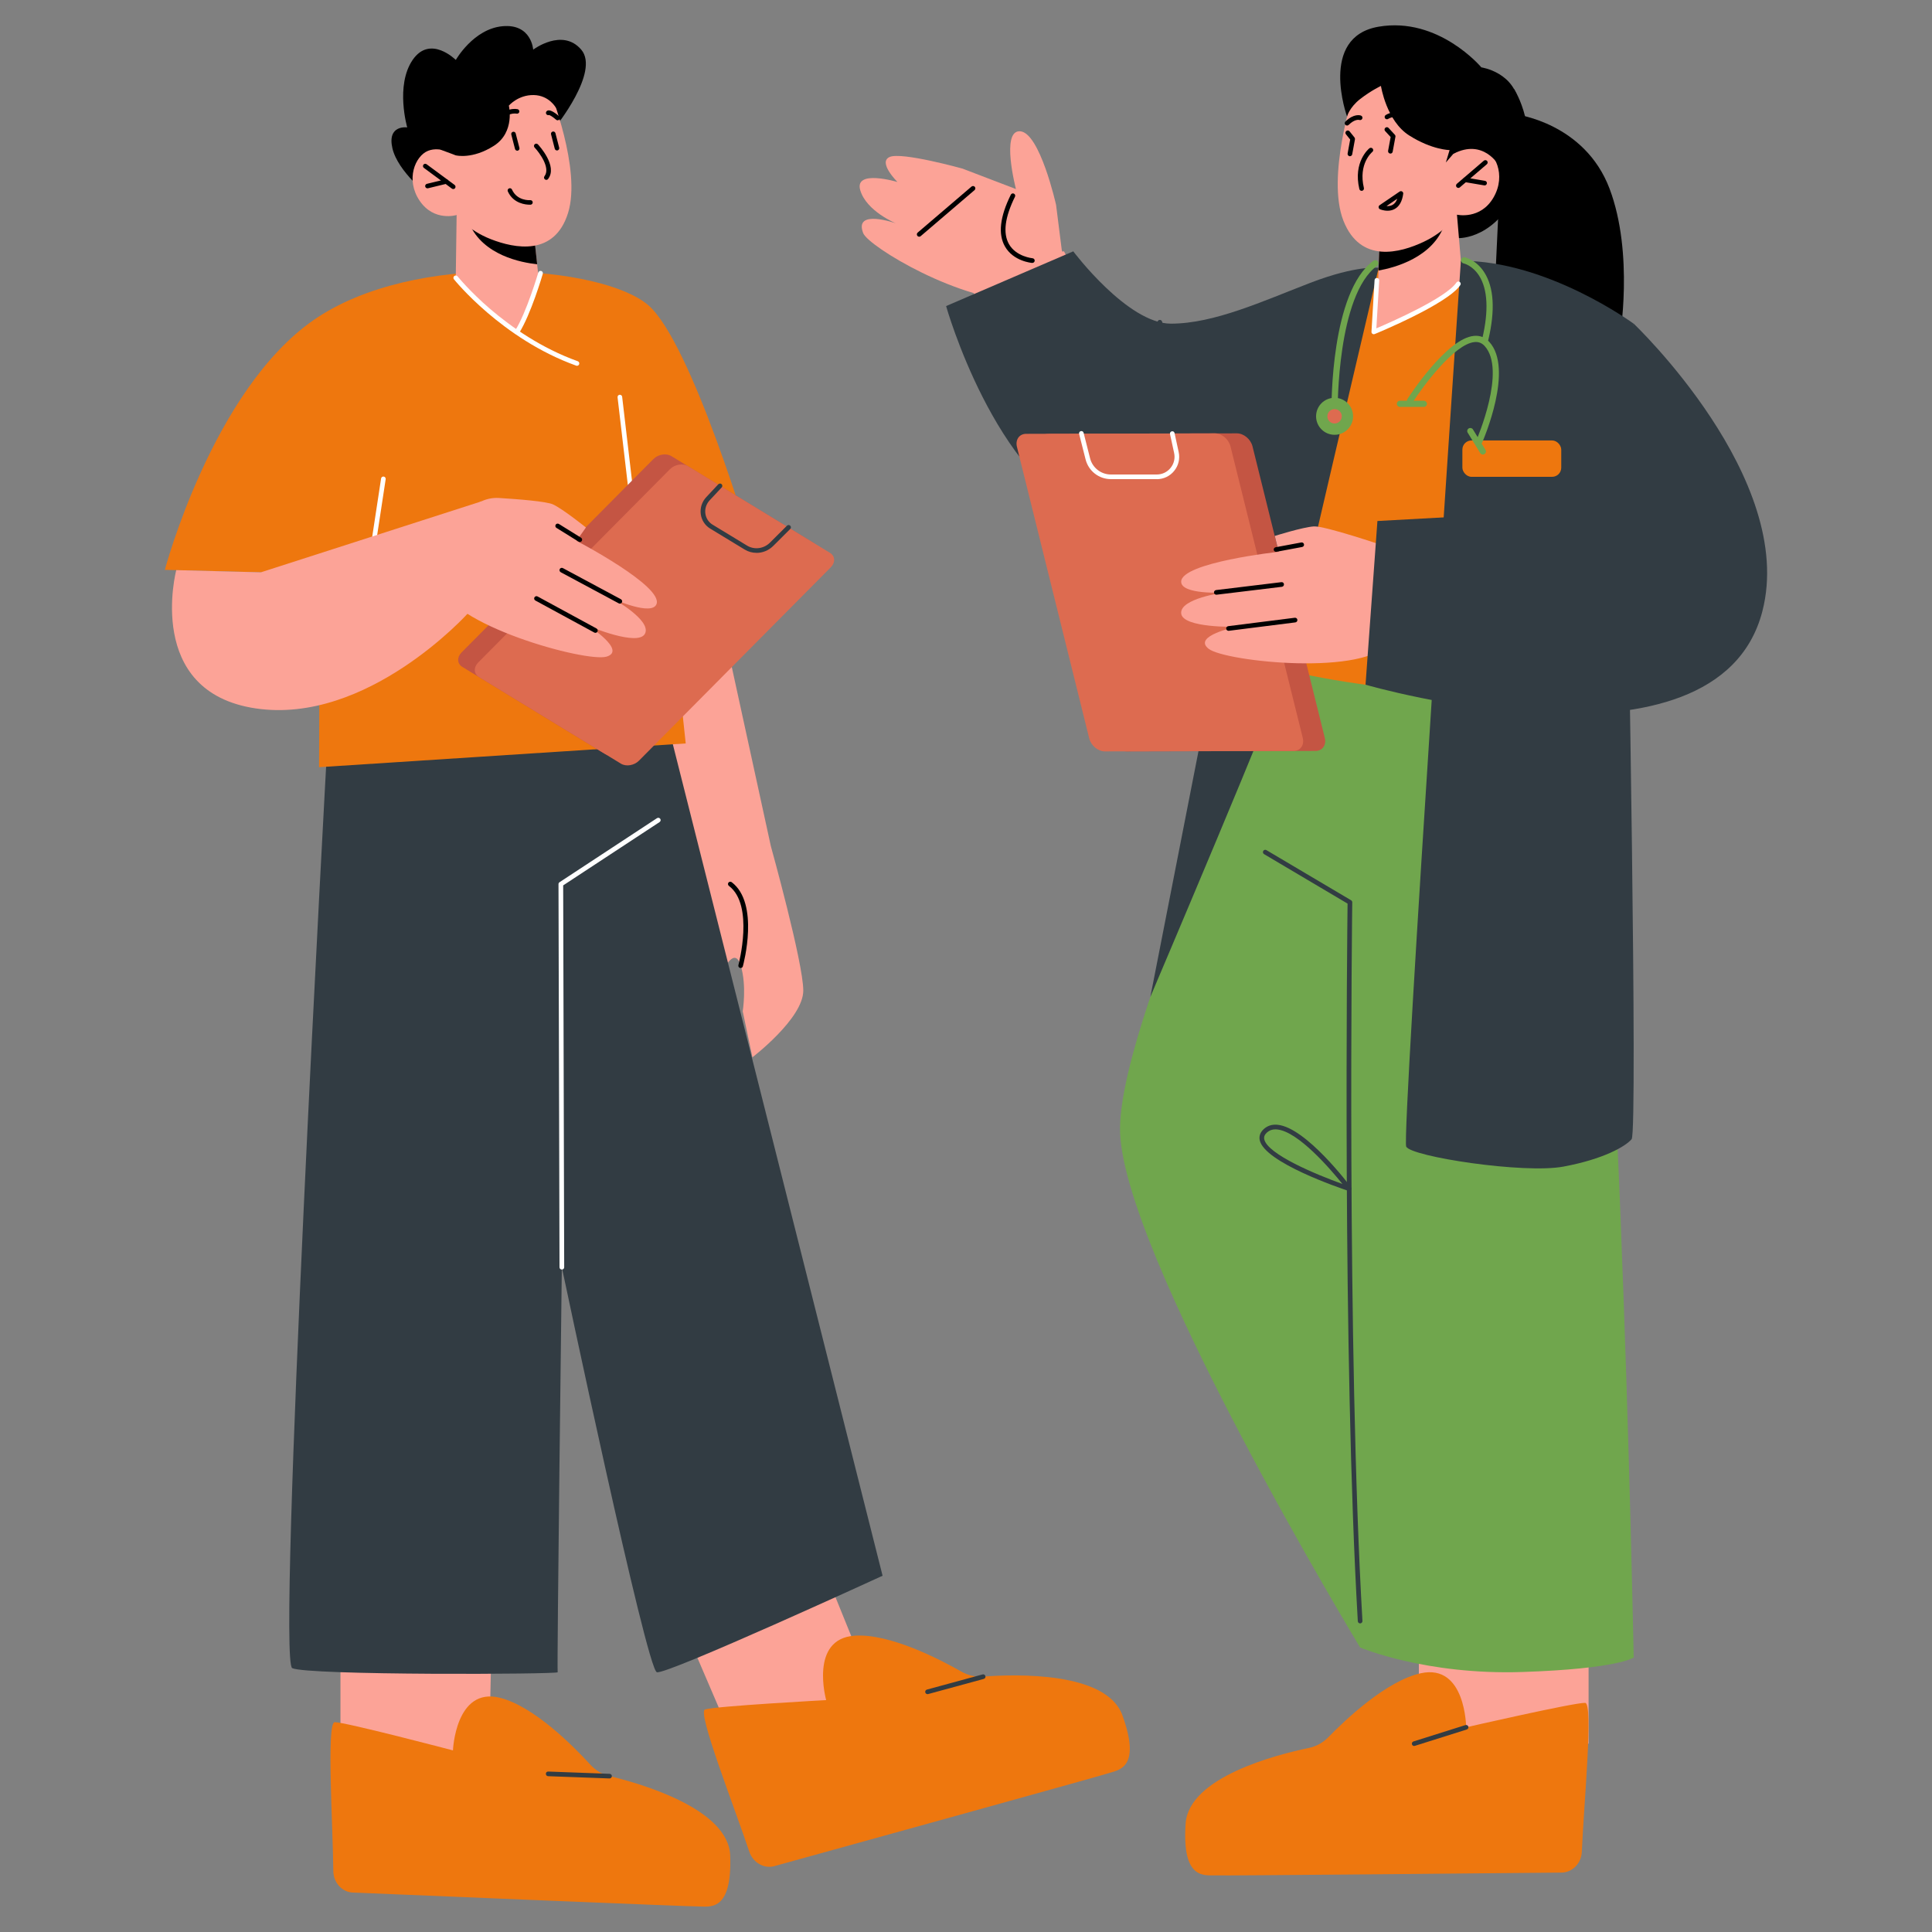
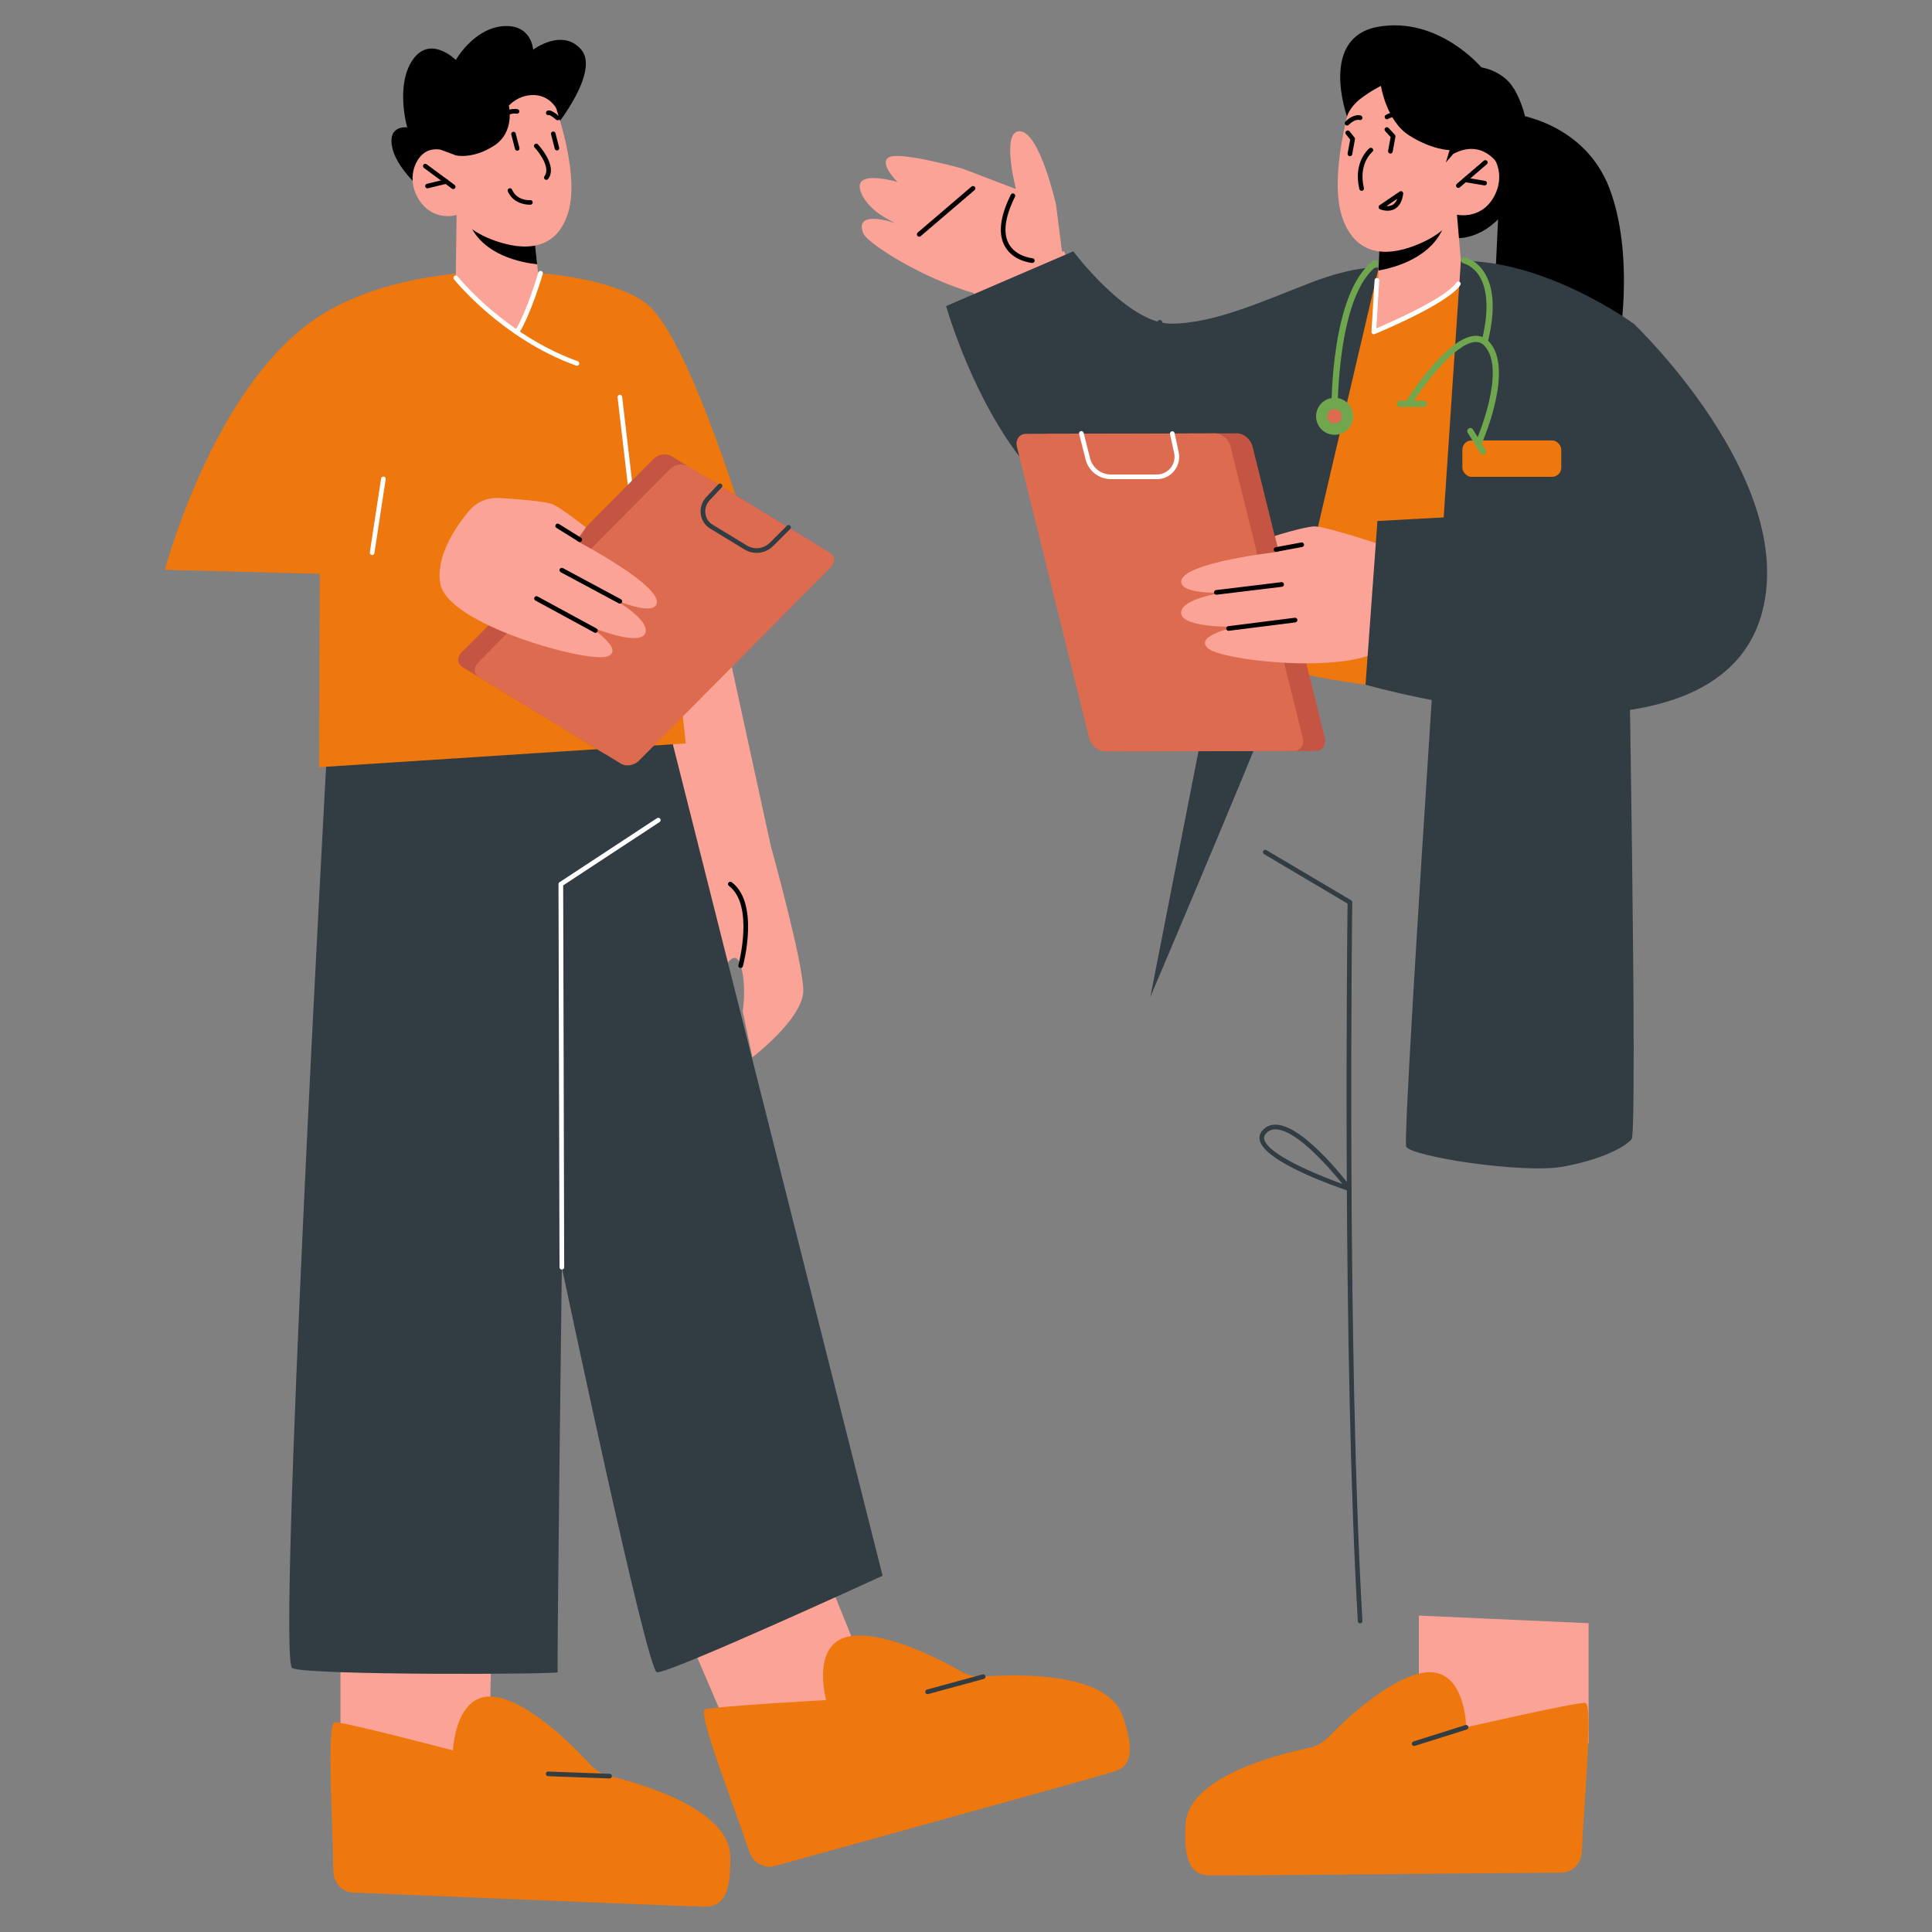
<svg xmlns="http://www.w3.org/2000/svg" id="Layer_1" data-name="Layer 1" viewBox="0 0 400 400">
  <rect x="0" y="0" width="400" height="400" fill="#808080" stroke="none" />
  <defs>
    <style>
      .cls-1 {
        fill: #70a64d;
      }

      .cls-2 {
        fill: #fff;
      }

      .cls-3 {
        fill: #323c43;
      }

      .cls-4 {
        fill: #fca397;
      }

      .cls-5 {
        fill: #c45543;
      }

      .cls-6 {
        fill: #dd6b50;
      }

      .cls-7 {
        fill: #ee770e;
      }
    </style>
  </defs>
  <path class="cls-4" d="M150.3,132.55l9.3,42.65s6.71,24.11,6.71,29.89c0,5.78-10.53,13.81-10.53,13.81l-2.01-9.52s.86-5.31-.4-9.44c-1.26-4.13-3.57.89-3.57.89l-9.42-11.18-16.31-49,26.25-8.09Z" />
  <polygon class="cls-4" points="70.49 332.71 70.49 367.26 101.17 367.26 101.87 334.89 70.49 332.71" />
  <polygon class="cls-4" points="140.34 333.79 154.7 367.26 182.9 355.16 170.08 323.53 140.34 333.79" />
  <path class="cls-3" d="M138.91,152.53l43.82,173.71s-44.61,20.49-46.73,19.98c-2.13-.52-19.68-83.84-19.68-83.84,0,0-1.04,83.41-.86,83.84.18.44-51.76.68-54.96-.85s7.16-189.25,7.16-189.25l71.25-3.58Z" />
  <path class="cls-7" d="M34.13,117.98s9.84-37.17,30.79-51.71c20.96-14.54,59.79-11.26,69.28-3.1,9,7.74,21.38,49.72,21.38,49.72l-16.25,16.25,2.64,24.78-75.91,4.92.14-40.04-32.08-.82Z" />
  <path d="M313.98,23.71s14.11,1.77,19.25,15.32c5.13,13.55,2.1,31.09,2.1,31.09l-26.05-5.99,1.13-24.07,3.57-16.35Z" />
  <path d="M301.94,49.3s8.04.36,12.68-10.87c4.63-11.23-1.16-20.01-1.16-20.01l-10.1,5.29-5.49,20.06,4.07,5.54Z" />
  <polygon class="cls-4" points="328.9 336.07 328.9 361.01 293.76 358.33 293.76 334.49 328.9 336.07" />
-   <path class="cls-1" d="M269.35,132.98s-37.18,75.63-37.46,100.55c-.29,24.92,49.71,107.57,49.71,107.57,0,0,13.59,5.73,33.55,5.07,19.96-.66,23.09-3,23.09-3,0,0-3.42-177.28-11.4-193.87s-57.48-16.3-57.48-16.3Z" />
  <path class="cls-4" d="M240.59,71.47s-7.7-2.55-11.76-6.58c-4.06-4.04-8.55-12.87-8.55-12.87l-18.82,4.91s0,33.22,19.57,46.26c18.62,12.42,35.39,7.79,35.39,7.79l-15.82-39.51Z" />
  <path class="cls-7" d="M298.04,54.25s17.68-.59,26.8,7.68c9.12,8.27,3.14,80.4,3.14,80.4,0,0-23.8,2-40.84,0s-24.74-4.7-24.74-4.7c0,0-2-66.31,2.57-74.28,4.56-7.97,33.07-9.09,33.07-9.09Z" />
  <path class="cls-4" d="M301.65,44.45l1.12,13.22s-2.06,4-9.74,5.29c-5.72.96-7.86-.17-7.86-.17l.24-6.76.24-6.6,13.7-4.26,2.3-.72Z" />
  <path d="M299.36,45.16c0,.36-.1.8-.28,1.31-2.4,6.85-10.36,8.96-13.67,9.54l.24-6.6,13.7-4.26Z" />
  <path class="cls-4" d="M280.15,19.53s-5.53,17.16-2.02,26.14c3.52,8.98,11.79,6.68,16.64,4.39s6.88-5.61,6.88-5.61c0,0,4.86,1.12,7.57-3.57,2.71-4.69.27-9.52-2.54-10.4-2.8-.88-5.8,1.38-5.8,1.38l2.02-5.03s-12.97-23.23-22.77-7.3Z" />
  <path d="M301.94,38.91c-.14,0-.27-.06-.37-.17-.17-.2-.15-.51.05-.68l5.59-4.79c.2-.17.51-.15.68.05.17.2.15.51-.05.68l-5.59,4.79c-.09.08-.2.12-.31.12Z" />
  <path d="M307.36,38.38s-.05,0-.08,0l-4.01-.68c-.26-.04-.44-.29-.39-.55s.28-.45.56-.39l4.01.68c.26.04.44.29.39.55-.04.23-.24.4-.47.4Z" />
  <path d="M291.77,25.52c-.13,0-.26-.05-.35-.16-1.9-2.07-3.93-.8-4.01-.74-.22.14-.52.08-.66-.14-.14-.22-.08-.52.14-.66.96-.63,3.29-1.25,5.25.9.18.2.17.5-.03.68-.09.08-.21.13-.32.13Z" />
  <path d="M278.89,25.99c-.13,0-.25-.05-.34-.14-.19-.19-.18-.49,0-.68,1.76-1.72,3.08-1.3,3.22-1.24.25.09.38.37.28.62-.09.24-.36.37-.61.29-.06-.02-.92-.25-2.22,1.02-.09.09-.22.14-.34.14Z" />
  <path class="cls-3" d="M302.46,53.99s-12.33,181.34-11.32,183.41c1.01,2.06,24.34,5.67,32.57,4.13s12.77-4.13,14.1-5.67c1.32-1.55-.86-120.13-.86-120.13l1.28-48.71s-17.8-13.09-35.78-13.02Z" />
  <rect class="cls-7" x="302.77" y="91.19" width="20.47" height="7.53" rx="1.89" ry="1.89" />
  <path d="M281.91,39.51c-.22,0-.42-.15-.47-.37-1.33-5.62,1.94-8.33,2.08-8.44.21-.17.51-.13.68.07.17.21.14.51-.07.68-.12.1-2.94,2.47-1.75,7.47.06.26-.1.52-.36.58-.04,0-.08.01-.11.01Z" />
  <path d="M279.49,32.34s-.06,0-.09,0c-.26-.05-.43-.3-.39-.56l.53-2.89-.88-1.09c-.17-.21-.13-.51.08-.68.21-.17.51-.13.68.08l1.01,1.26c.09.11.12.25.1.39l-.57,3.1c-.04.23-.25.39-.47.39Z" />
  <path d="M287.28,43.63c-.85,0-1.53-.29-1.57-.31-.16-.07-.27-.22-.28-.4-.02-.17.06-.34.21-.44l4.14-2.82c.16-.1.36-.11.52-.01.16.1.25.29.22.47-.21,1.55-.8,2.61-1.75,3.14-.5.28-1.02.37-1.49.37ZM287.08,42.66c.39.03.83-.02,1.23-.24.43-.24.76-.67.98-1.27l-2.22,1.51Z" />
  <path class="cls-7" d="M269.14,59.83s-8.57,4.87-17.18,7.71c-8.04,2.66-14.09,2.88-14.09,2.88,0,0-.02,10.31.31,21.07.35,11.09-1.13,18.9-1.13,18.9,0,0,26.76,5.75,32.96-2.79,6.2-8.54-.88-47.77-.88-47.77Z" />
  <path class="cls-4" d="M218.63,42.34s-3.33-14.86-7.41-15.16-.88,11.96-.88,11.96l-11.06-4.23s-12.59-3.51-15.09-2.41c-2.5,1.1,1.62,5.18,1.62,5.18,0,0-8.97-2.69-7.71,1.68,1.26,4.37,7.39,6.88,7.39,6.88,0,0-8.76-3.11-6.78,2.02,1.07,2.77,20.34,14.44,33.33,14.02,12.99-.42,7.8-10.43,7.8-10.43l-1.2-9.5Z" />
  <path d="M190.31,49.01c-.14,0-.27-.06-.37-.17-.17-.2-.15-.51.05-.68l11.15-9.53c.2-.17.51-.15.68.05.17.2.15.51-.05.68l-11.15,9.53c-.09.08-.2.12-.31.12Z" />
  <path d="M213.74,54.44c-.2-.01-3.94-.35-5.68-3.42-1.45-2.55-1.04-6.15,1.22-10.71.12-.24.41-.34.64-.22.24.12.34.41.22.64-2.1,4.25-2.52,7.54-1.25,9.8,1.48,2.62,4.85,2.93,4.89,2.94.26.02.46.25.44.52-.02.25-.23.44-.48.44Z" />
  <path class="cls-3" d="M281.6,336.11c-.25,0-.46-.2-.48-.45-3.2-54.85-2.19-142.93-2.12-148.58l-17.29-10.24c-.23-.14-.3-.43-.17-.66.13-.23.43-.31.66-.17l17.53,10.38c.15.09.24.25.24.42-.01.92-1.17,92.42,2.11,148.79.02.26-.19.49-.45.51,0,0-.02,0-.03,0Z" />
  <path class="cls-3" d="M279.33,246.59c-.05,0-.1,0-.15-.03-1.78-.59-17.38-5.89-18.37-10.5-.12-.58-.08-1.45.83-2.29.77-.7,1.72-1.01,2.85-.9,5.88.55,14.85,12.44,15.22,12.94.13.17.13.4,0,.57-.09.13-.24.2-.39.2ZM264.06,233.82c-.7,0-1.28.22-1.77.67-.47.43-.64.87-.54,1.38.67,3.12,10.8,7.33,16.19,9.26-2.51-3.11-9.17-10.88-13.54-11.29-.12-.01-.23-.02-.34-.02Z" />
  <path class="cls-7" d="M323.3,387.7c2.25-.02,4.1-1.92,4.2-4.32.39-9.5,2.43-30.74.7-30.82-2.21-.09-24.65,5.06-24.65,5.06,0,0-.09-13.19-9.35-11.2-7.1,1.53-15.59,9.56-19.15,13.22-1.13,1.16-2.54,1.94-4.08,2.26-6.61,1.37-24.84,6-25.5,15.65-.8,11.8,3.99,10.64,6.2,10.73,1.9.08,56.27-.44,71.63-.58Z" />
  <path class="cls-7" d="M160.36,386.36c-2.17.6-4.47-.72-5.23-3-3-9.02-10.82-28.88-9.17-29.43,2.1-.7,25.09-1.94,25.09-1.94,0,0-3.55-12.7,5.9-13.34,7.25-.49,17.62,4.89,22.06,7.42,1.41.8,2.98,1.17,4.54,1.05,6.73-.51,25.54-1.08,28.83,8.01,4.02,11.12-.9,11.33-3,12.03-1.8.6-54.21,15.1-69.01,19.19Z" />
  <path class="cls-7" d="M73.07,391.84c-2.25-.09-4.03-2.05-4.06-4.46-.09-9.51-1.45-30.81.29-30.82,2.21-.02,24.48,5.84,24.48,5.84,0,0,.52-13.18,9.7-10.9,7.05,1.75,15.27,10.06,18.72,13.83,1.09,1.2,2.48,2.02,4,2.39,6.57,1.58,24.64,6.79,24.98,16.46.42,11.82-4.33,10.51-6.54,10.53-1.9.02-56.23-2.24-71.57-2.88Z" />
  <path class="cls-3" d="M292.79,361.49c-.2,0-.39-.13-.46-.34-.08-.25.06-.52.31-.6l10.76-3.39c.25-.08.52.06.6.31.08.25-.06.52-.31.6l-10.76,3.39s-.1.02-.14.02Z" />
  <path d="M114.93,26.38s9.32-11.52,5.41-16.1c-3.91-4.57-9.95,0-9.95,0,0,0-.33-5.41-6.36-4.85-6.03.56-9.66,6.98-9.66,6.98,0,0-5.3-5.31-8.94,0-3.63,5.31-1.12,13.97-1.12,13.97,0,0-4.19-.62-3.07,4.3,1.12,4.92,7.71,9.99,7.71,9.99l25.99-14.29Z" />
  <path class="cls-4" d="M94.54,44.53l-.18,13s2.29,3.77,9.89,4.49c5.66.54,7.4-3.17,7.4-3.17l-.44-4.14-.69-6.43-13.69-3.21-2.3-.54Z" />
  <path d="M96.83,45.07c.03.36.16.78.36,1.26,2.82,6.53,10.75,8.04,14.02,8.38l-.69-6.43-13.69-3.21Z" />
  <path class="cls-4" d="M113.82,18.69s6.6,16.39,3.79,25.4c-2.81,9.02-11.05,7.35-15.96,5.44s-7.12-5.01-7.12-5.01c0,0-4.67,1.44-7.65-2.96-2.97-4.39-.92-9.28,1.75-10.34,2.68-1.06,5.76.94,5.76.94l-2.33-4.77s11.06-23.6,21.74-8.71Z" />
  <path d="M93.84,39.14c-.1,0-.2-.03-.28-.09l-5.8-4.29c-.21-.15-.25-.45-.1-.66.15-.21.45-.25.66-.1l5.8,4.29c.21.15.25.45.1.66-.09.13-.23.19-.38.19Z" />
  <path d="M88.5,38.99c-.21,0-.41-.14-.46-.36-.06-.25.09-.51.35-.57l3.87-.94c.26-.06.51.09.57.35.06.25-.09.51-.35.57l-3.87.94s-.08.01-.11.01Z" />
  <path d="M103.19,26.04c-.05,0-.11,0-.16-.03-.25-.09-.37-.36-.29-.6.96-2.69,3.3-3.02,4.4-2.81.26.05.42.29.38.55-.05.26-.29.42-.55.38-.1-.02-2.42-.39-3.34,2.2-.07.19-.25.31-.44.31Z" />
  <path d="M115.46,24.91c-.11,0-.22-.04-.3-.11-.96-.82-1.37-.96-1.49-.99-.16.06-.34.03-.48-.09-.2-.17-.21-.47-.04-.67.61-.69,2.12.6,2.62,1.02.2.17.22.47.06.66-.09.11-.23.17-.36.17Z" />
  <path d="M113.11,37.24c-.1,0-.2-.03-.29-.1-.21-.16-.25-.45-.09-.66,1.3-1.7-1.04-4.87-2.05-5.94-.18-.19-.17-.49.02-.67.19-.18.49-.17.67.02.17.18,4.16,4.48,2.11,7.16-.09.12-.23.19-.37.19Z" />
  <path d="M115.32,31.15c-.21,0-.4-.14-.46-.35l-.77-2.99c-.07-.25.09-.51.34-.57.25-.07.51.09.57.34l.77,2.99c.07.25-.09.51-.34.57-.04.01-.08.02-.12.02Z" />
  <path d="M107.09,31.2c-.21,0-.4-.14-.46-.35l-.77-2.99c-.07-.25.09-.51.34-.57.25-.07.51.09.57.34l.77,2.99c.07.25-.09.51-.34.57-.04.01-.08.02-.12.02Z" />
  <path d="M115.14,22.38s-1.38-2.63-4.62-2.7c-3.24-.07-5.17,2.19-5.17,2.19,0,0,1.35,5.48-3.1,8.32-4.45,2.84-7.85,1.98-7.85,1.98l-3.18-1.18-2.28-4.7,9.38-9.84,12.06-6.16,6.03,5.62-1.27,6.47Z" />
  <path d="M109.66,42.38c-.74,0-3.36-.19-4.52-2.75-.11-.24,0-.52.24-.62.23-.11.52,0,.62.24,1.07,2.37,3.67,2.2,3.78,2.19.28-.01.49.17.51.43.02.26-.17.49-.43.51,0,0-.08,0-.2,0Z" />
  <path d="M287.87,31.79s-.06,0-.09,0c-.26-.05-.43-.3-.39-.56l.53-2.86-1.14-1.23c-.18-.19-.17-.5.03-.68.2-.18.5-.17.68.03l1.3,1.41c.1.11.15.26.12.41l-.57,3.1c-.04.23-.25.39-.47.39Z" />
  <path d="M300.89,31.86l-1.54,1.78.77-2.57s-3.62-.02-8.35-3.02c-4.74-2.99-5.86-10.26-5.86-10.26,0,0-2.05.96-4.3,2.71-2.24,1.75-2.72,3.62-2.72,3.62,0,0-5.94-16.45,6.52-18.59,12.45-2.14,21.29,8.42,21.29,8.42,0,0,7.13.99,7.84,7.98.71,6.99-4.17,12.4-4.17,12.4,0,0-3.18-5.79-9.49-2.47Z" />
  <path class="cls-3" d="M222.2,52.04l-26.32,11.33s10.06,35.71,30.42,43.8c19.74,7.84,30.11,6.1,30.11,6.1l-18.24,93.12s27.31-64.22,27.91-67.73c.6-3.52,19.35-83.21,19.35-83.21,0,0-4.42-.63-14.15,3.11-9.73,3.74-19.88,8.45-28.86,8.45s-20.21-14.97-20.21-14.97Z" />
  <path class="cls-4" d="M285.18,62.78l-.75,5.94s16.41-6.87,17.51-9.96-16.03,1.73-16.03,1.73l-.73,2.29Z" />
  <path class="cls-2" d="M284.43,69.2c-.1,0-.2-.03-.28-.09-.14-.1-.21-.26-.2-.42l.64-10.69c.02-.26.21-.48.51-.45.26.02.47.24.45.51l-.59,9.92c2.98-1.27,14.42-6.28,16.58-9.49.15-.22.45-.28.67-.13.22.15.28.45.13.67-2.64,3.91-17.11,9.88-17.72,10.13-.06.02-.12.04-.18.04Z" />
  <path class="cls-3" d="M320.33,231.9c-6.06,0-17.05-1-17.94-2.15-.81-1.06.2-27.07.67-38.2.01-.26.22-.46.48-.46h26.46c.27,0,.48.22.48.48v37.88c0,.16-.08.3-.2.39-.09.06-2.23,1.54-7.51,1.98-.65.05-1.49.08-2.45.08ZM304.01,192.05c-.61,14.37-1.31,35.81-.81,37.18.95.77,14.18,2.07,19.51,1.64,4.09-.34,6.2-1.33,6.82-1.68v-37.13h-25.52Z" />
  <path class="cls-5" d="M272.38,155.47l-39.07.1c-1.42,0-2.87-1.2-3.24-2.7l-14.96-60.34c-.37-1.49.48-2.71,1.9-2.71l39.07-.1c1.42,0,2.87,1.2,3.24,2.7l14.96,60.34c.37,1.49-.48,2.71-1.9,2.71Z" />
  <path class="cls-6" d="M267.82,155.47l-39.07.1c-1.42,0-2.87-1.2-3.24-2.7l-14.96-60.34c-.37-1.49.48-2.71,1.9-2.71l39.07-.1c1.42,0,2.87,1.2,3.24,2.7l14.96,60.34c.37,1.49-.48,2.71-1.9,2.71Z" />
  <path class="cls-2" d="M132.06,114.45c-.24,0-.45-.18-.48-.43l-3.72-31.76c-.03-.26.16-.5.42-.53.28-.02.5.16.53.42l3.72,31.76c.03.26-.16.5-.42.53-.02,0-.04,0-.06,0Z" />
  <path class="cls-3" d="M240.32,80.87c-.08,0-.16,0-.24-.01-.73-.07-1.3-.42-1.71-1.05-2.04-3.14,1.16-12.84,1.3-13.25.07-.2.25-.33.46-.33.21,0,.4.14.46.34.35,1.12,3.35,10.98,1.22,13.6-.37.46-.89.7-1.49.7ZM240.12,68.38c-.95,3.31-2.19,8.96-.94,10.9.25.38.56.57,1,.62.39.03.67-.07.89-.34,1.31-1.61.02-7.66-.95-11.18Z" />
  <path class="cls-4" d="M286.33,112.94s-12.02-4.09-14.31-3.95c-2.29.14-8.09,1.97-8.09,1.97l.81,3.28s-20.2,2.21-20.19,6.2c0,2.71,8.77,2.25,8.77,2.25,0,0-9.06,1.22-8.77,4.31.29,3.08,11.47,2.77,11.47,2.77,0,0-9.25,1.86-5.78,4.56s33.08,5.78,37.55-1.54c4.47-7.33-1.45-19.84-1.45-19.84Z" />
  <path class="cls-3" d="M338.24,67.01s33.75,32.07,26.64,59.55c-9.41,36.35-82.16,15.2-82.16,15.2l2.46-33.89,43.71-2.4,9.35-38.47Z" />
  <path class="cls-3" d="M335.96,106.72c-4.59,0-9.87-.55-10.2-.59-.21-.02-.38-.18-.42-.39-.04-.21.07-.42.26-.52,6.5-3.22,14.57-2.49,16.63-1.03.5.36.57.73.54.97-.05.39-.37.71-.96.93-1.2.47-3.43.62-5.85.62ZM327.71,105.34c3.56.3,11.26.82,13.75-.14.16-.06.25-.12.31-.15-.75-.81-7.45-2.24-14.06.3Z" />
  <path d="M264.19,114.25c-.23,0-.43-.16-.47-.39-.05-.26.12-.51.39-.56l5.31-.99c.26-.05.51.12.56.38.05.26-.12.51-.39.56l-5.31.99s-.06,0-.09,0Z" />
  <path d="M251.82,123.13c-.24,0-.45-.18-.48-.42-.03-.26.16-.5.42-.54l13.54-1.64c.28-.04.5.16.53.42.03.26-.16.5-.42.54l-13.54,1.64s-.04,0-.06,0Z" />
  <path class="cls-5" d="M95.71,138.07l29.41,17.95c1.07.65,2.73.38,3.72-.61l39.73-40.05c.98-.99.91-2.32-.16-2.98l-29.41-17.95c-1.07-.65-2.73-.38-3.72.61l-39.73,40.05c-.98.99-.91,2.32.16,2.98Z" />
  <path class="cls-6" d="M99.15,140.16l29.41,17.95c1.07.65,2.73.38,3.72-.61l39.73-40.05c.98-.99.91-2.32-.16-2.98l-29.41-17.95c-1.07-.65-2.73-.38-3.72.61l-39.73,40.05c-.98.99-.91,2.32.16,2.98Z" />
  <path class="cls-3" d="M156.63,114.46c-.85,0-1.7-.22-2.45-.68l-7.16-4.35c-1.05-.64-1.76-1.72-1.93-2.96-.18-1.3.24-2.59,1.14-3.55l2.49-2.66c.18-.19.49-.2.68-.02.19.18.2.49.02.68l-2.49,2.66c-.7.75-1.03,1.76-.89,2.76.13.95.67,1.78,1.47,2.27l7.16,4.35c1.51.92,3.47.66,4.76-.63l3.5-3.49c.19-.19.49-.19.68,0,.19.19.19.49,0,.68l-3.5,3.49c-.96.96-2.22,1.46-3.49,1.46Z" />
  <path d="M254.35,130.6c-.24,0-.45-.18-.48-.42-.03-.26.15-.5.42-.54l13.78-1.74c.27-.03.5.15.54.42.03.26-.15.5-.42.54l-13.78,1.74s-.04,0-.06,0Z" />
  <path class="cls-4" d="M97.05,105.83c1.53-1.85,3.84-2.87,6.24-2.73,3.92.24,9.83.7,11.2,1.33,2.09.97,6.82,4.78,6.82,4.78l-1.95,2.76s18.01,9.4,16.56,13.11c-.99,2.53-8.98-1.09-8.98-1.09,0,0,7.99,4.43,6.6,7.2-1.39,2.77-11.69-1.59-11.69-1.59,0,0,7.94,5.09,3.73,6.35-4.21,1.25-32.92-6.64-34.42-15.09-.99-5.56,3.03-11.57,5.89-15.04Z" />
  <path d="M120.04,112.21c-.09,0-.18-.02-.25-.07l-4.59-2.85c-.23-.14-.29-.44-.15-.66.14-.23.44-.29.66-.15l4.59,2.85c.23.14.29.44.15.66-.09.15-.25.23-.41.23Z" />
  <path d="M128.34,124.98c-.08,0-.16-.02-.23-.06l-12.02-6.45c-.23-.13-.32-.42-.2-.65.12-.24.42-.32.65-.2l12.02,6.45c.23.13.32.42.2.65-.09.16-.25.25-.42.25Z" />
  <path class="cls-2" d="M77.04,114.91s-.05,0-.07,0c-.26-.04-.44-.29-.4-.55l2.33-15.29c.04-.26.27-.44.55-.4.26.04.44.29.4.55l-2.33,15.29c-.04.24-.24.41-.48.41Z" />
  <path d="M123.27,131.02c-.08,0-.16-.02-.23-.06l-12.2-6.63c-.23-.13-.32-.42-.19-.65.13-.23.42-.32.65-.19l12.2,6.63c.23.13.32.42.19.65-.09.16-.25.25-.42.25Z" />
  <path class="cls-2" d="M239.5,99.2h-9.5c-2.48,0-4.63-1.68-5.24-4.08l-1.34-5.28c-.07-.26.09-.52.35-.58.26-.06.52.09.58.35l1.34,5.28c.5,1.97,2.27,3.35,4.31,3.35h9.5c1.12,0,2.16-.5,2.86-1.37.7-.87.97-1.99.73-3.08l-.85-3.92c-.06-.26.11-.52.37-.57.27-.06.52.11.57.37l.85,3.92c.3,1.38-.03,2.8-.92,3.89-.88,1.1-2.2,1.73-3.61,1.73Z" />
  <path class="cls-4" d="M94.36,57.52s7.76,7.34,12.69,11.19l4.86-12.15-10.74-1.86-6.81,2.82Z" />
  <path class="cls-2" d="M119.45,75.73c-.05,0-.11,0-.16-.03-15.38-5.53-25.21-17.76-25.31-17.88-.17-.21-.13-.51.08-.68.21-.16.51-.13.68.08.1.12,9.76,12.14,24.88,17.57.25.09.38.37.29.62-.07.2-.26.32-.45.32Z" />
  <path class="cls-2" d="M107.05,69.19c-.09,0-.18-.02-.26-.07-.22-.14-.29-.44-.15-.66,2.37-3.73,4.78-11.95,4.81-12.03.08-.25.34-.4.6-.33.25.07.4.34.33.6-.1.34-2.48,8.43-4.92,12.27-.09.14-.25.22-.41.22Z" />
-   <path class="cls-4" d="M36.49,118.04s-6.63,25.21,16.46,28.63c23.09,3.42,43.88-19.64,43.88-19.64l2.88-23.24-45.69,14.7-17.53-.45Z" />
  <path class="cls-2" d="M116.32,262.85c-.27,0-.48-.21-.48-.48l-.21-79.32c0-.16.08-.31.22-.4l20.18-13.26c.22-.14.52-.08.67.14.15.22.08.52-.14.67l-19.96,13.11.21,79.06c0,.27-.21.48-.48.48h0Z" />
  <path class="cls-3" d="M192.03,350.75c-.21,0-.41-.14-.46-.35-.07-.26.08-.52.34-.59l11.52-3.14c.26-.08.52.08.59.34.07.26-.08.52-.34.59l-11.52,3.14s-.09.02-.13.02Z" />
  <path class="cls-3" d="M126.2,368.21s-12.72-.47-12.72-.47c-.27-.01-.47-.23-.46-.5,0-.27.2-.47.5-.46l12.7.47c.27.01.47.23.46.5-.01.26-.22.46-.48.46Z" />
  <path d="M153.35,200.42s-.08,0-.13-.02c-.26-.07-.41-.33-.34-.59.03-.12,3.32-12.42-1.97-16.4-.21-.16-.25-.46-.1-.67.16-.21.46-.25.67-.1,5.81,4.38,2.46,16.9,2.32,17.43-.06.21-.25.35-.46.35Z" />
  <path class="cls-1" d="M307.52,70.87s-.1,0-.15-.02c-.34-.08-.56-.43-.48-.77,1.35-5.7,1.13-10.18-.64-12.97-1.37-2.16-3.17-2.57-3.24-2.58-.34-.07-.57-.41-.5-.76.07-.35.41-.57.75-.5.1.02,2.37.5,4.04,3.11,2.01,3.13,2.29,7.84.84,14-.07.3-.33.49-.62.49Z" />
  <path class="cls-1" d="M276.31,85.58c-.35,0-.64-.28-.64-.64-.01-1-.14-24.52,8.69-30.95.28-.21.69-.15.9.14.21.29.15.69-.14.9-8.3,6.04-8.17,29.66-8.17,29.9,0,.35-.28.64-.64.65h0Z" />
  <path class="cls-1" d="M306.28,92c-.09,0-.17-.02-.26-.05-.32-.14-.47-.52-.33-.85.06-.14,6.27-14.5,1.68-19.47-.57-.62-1.25-.89-2.07-.81-4.18.37-10.68,9.14-12.83,12.49-.19.3-.59.38-.89.19-.3-.19-.38-.59-.19-.89.33-.51,8.14-12.58,13.8-13.07,1.23-.11,2.28.3,3.13,1.22,5.16,5.58-1.18,20.24-1.45,20.86-.11.24-.34.38-.59.38Z" />
  <path class="cls-1" d="M280.14,86.19c0,2.11-1.71,3.83-3.83,3.83s-3.83-1.71-3.83-3.83,1.71-3.83,3.83-3.83,3.83,1.71,3.83,3.83Z" />
  <circle class="cls-6" cx="276.31" cy="86.19" r="1.49" />
  <path class="cls-1" d="M294.79,84.25h-4.95c-.35,0-.64-.29-.64-.64s.29-.64.64-.64h4.95c.35,0,.64.29.64.64s-.29.64-.64.64Z" />
  <path class="cls-1" d="M307.01,94.11c-.22,0-.43-.11-.55-.31l-2.59-4.22c-.19-.3-.09-.7.21-.88.3-.18.7-.09.88.21l2.59,4.22c.19.3.09.7-.21.88-.11.06-.22.09-.34.09Z" />
</svg>